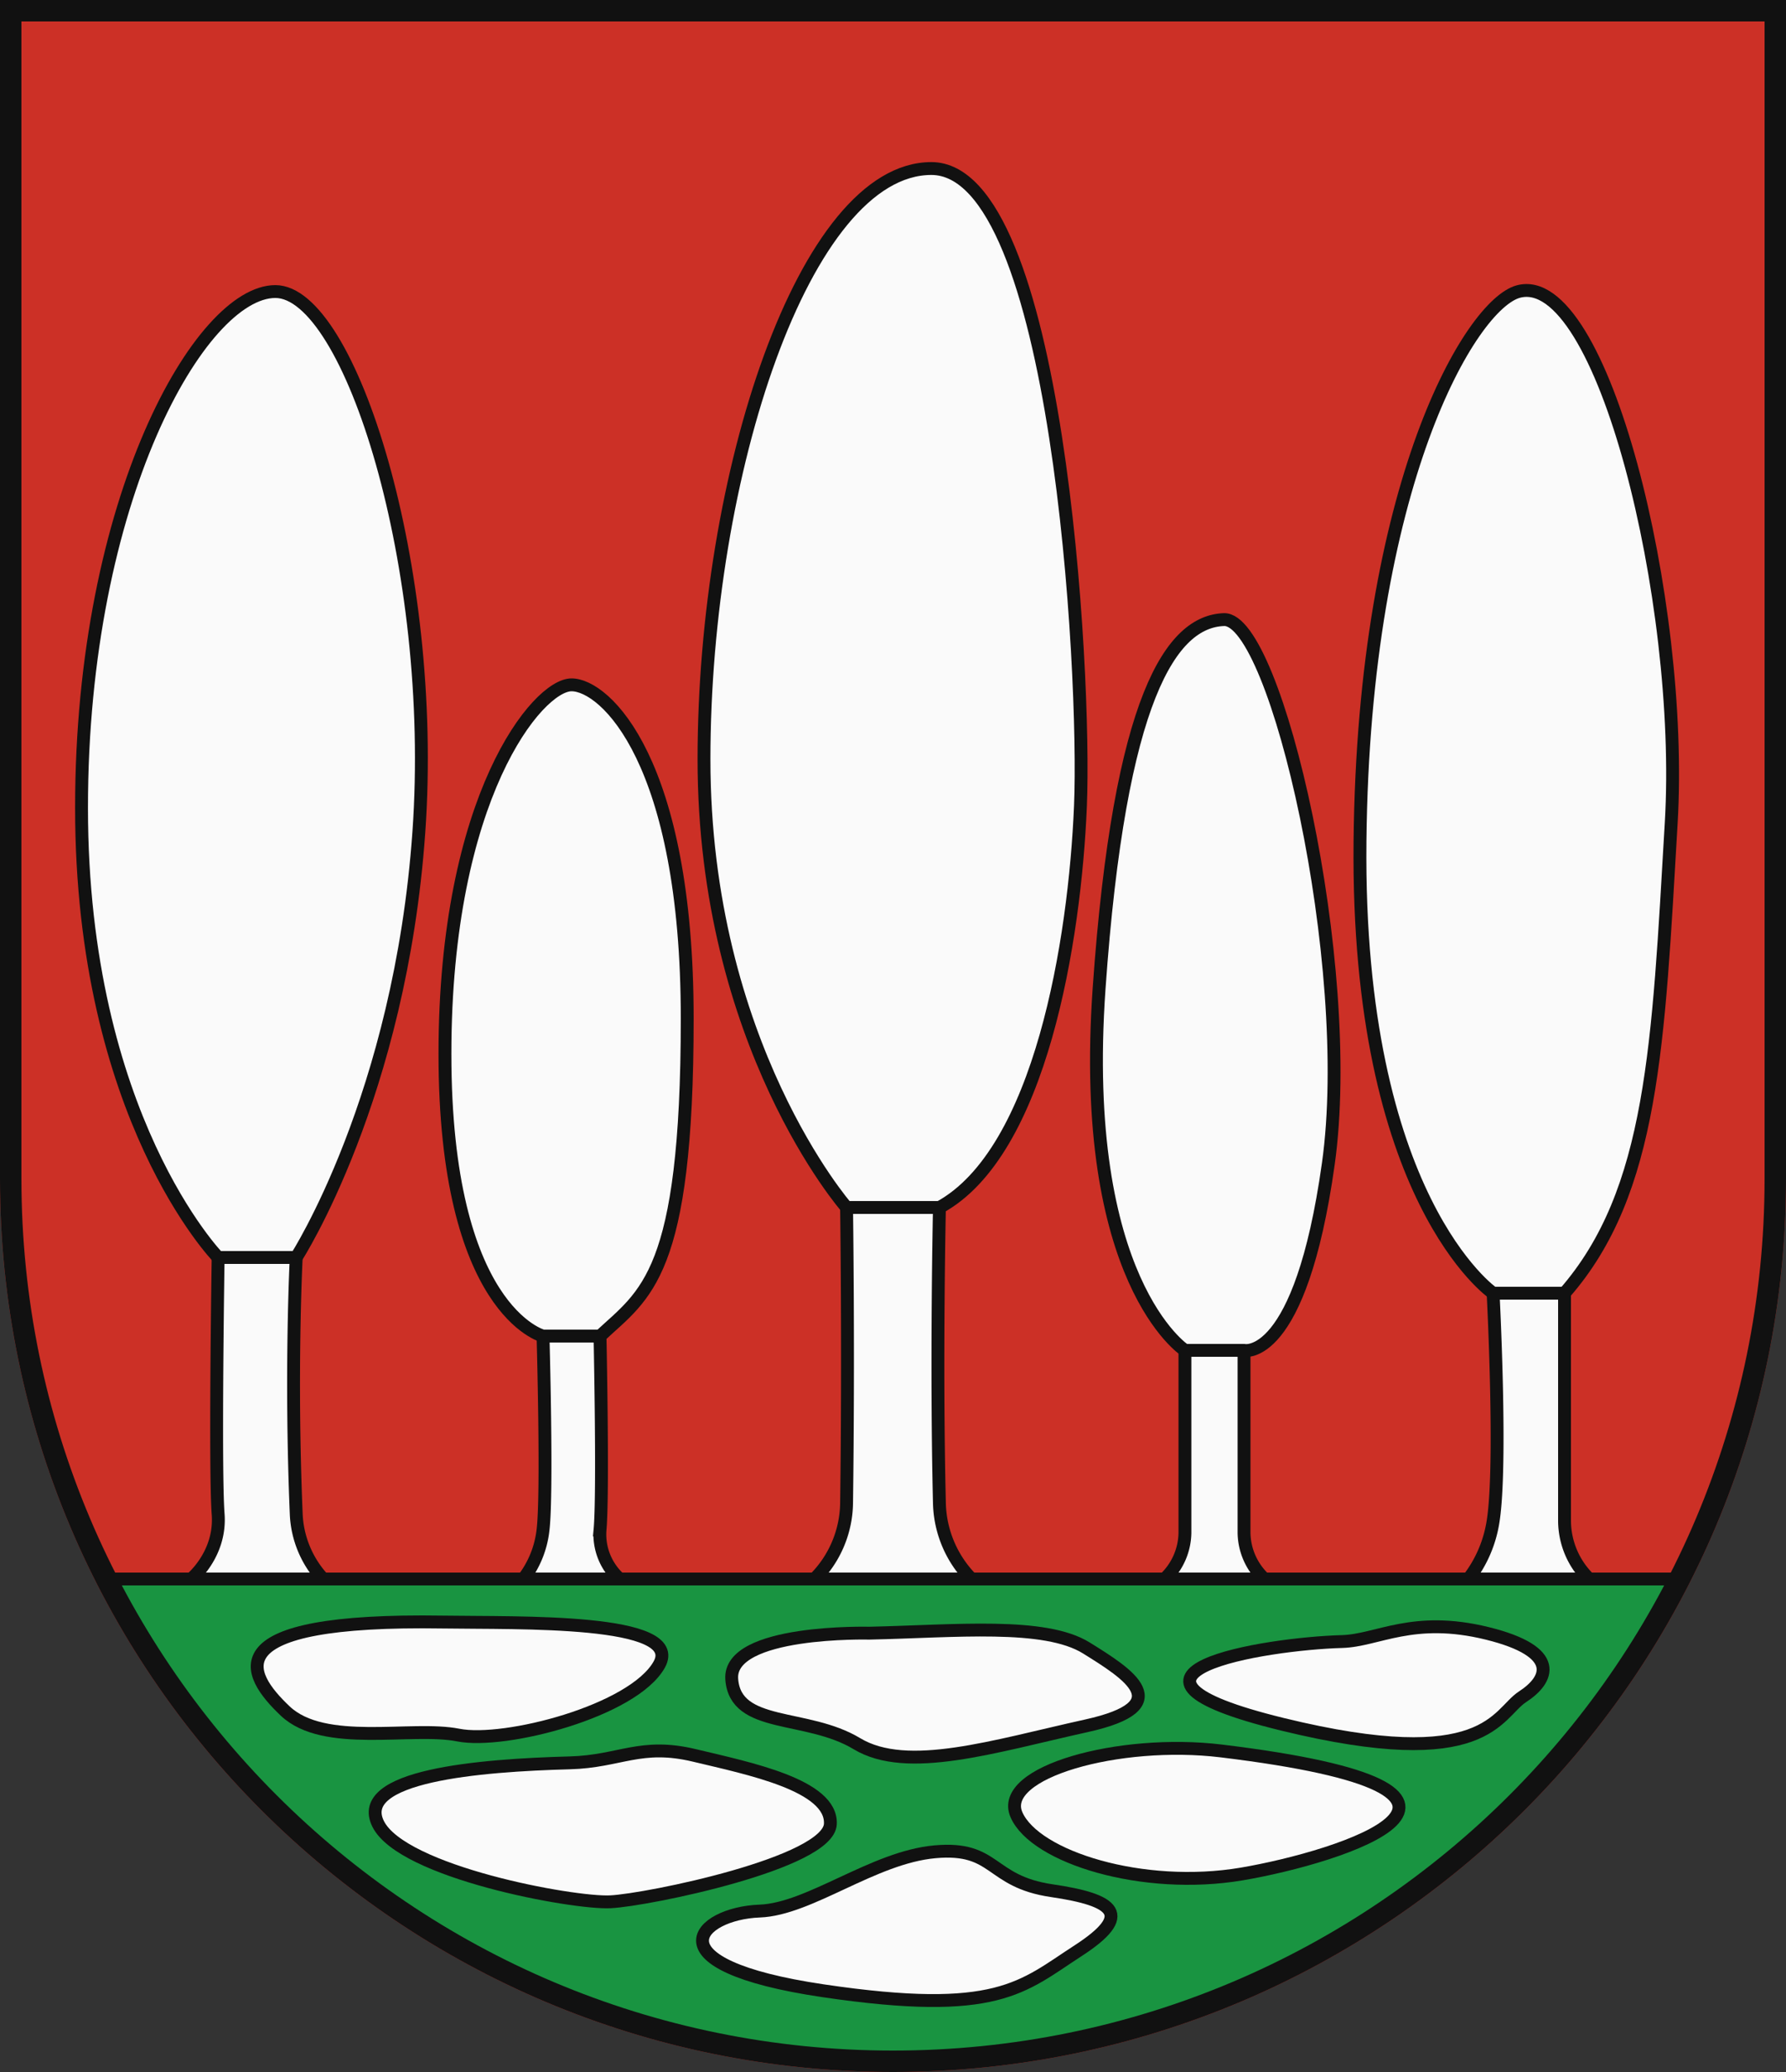
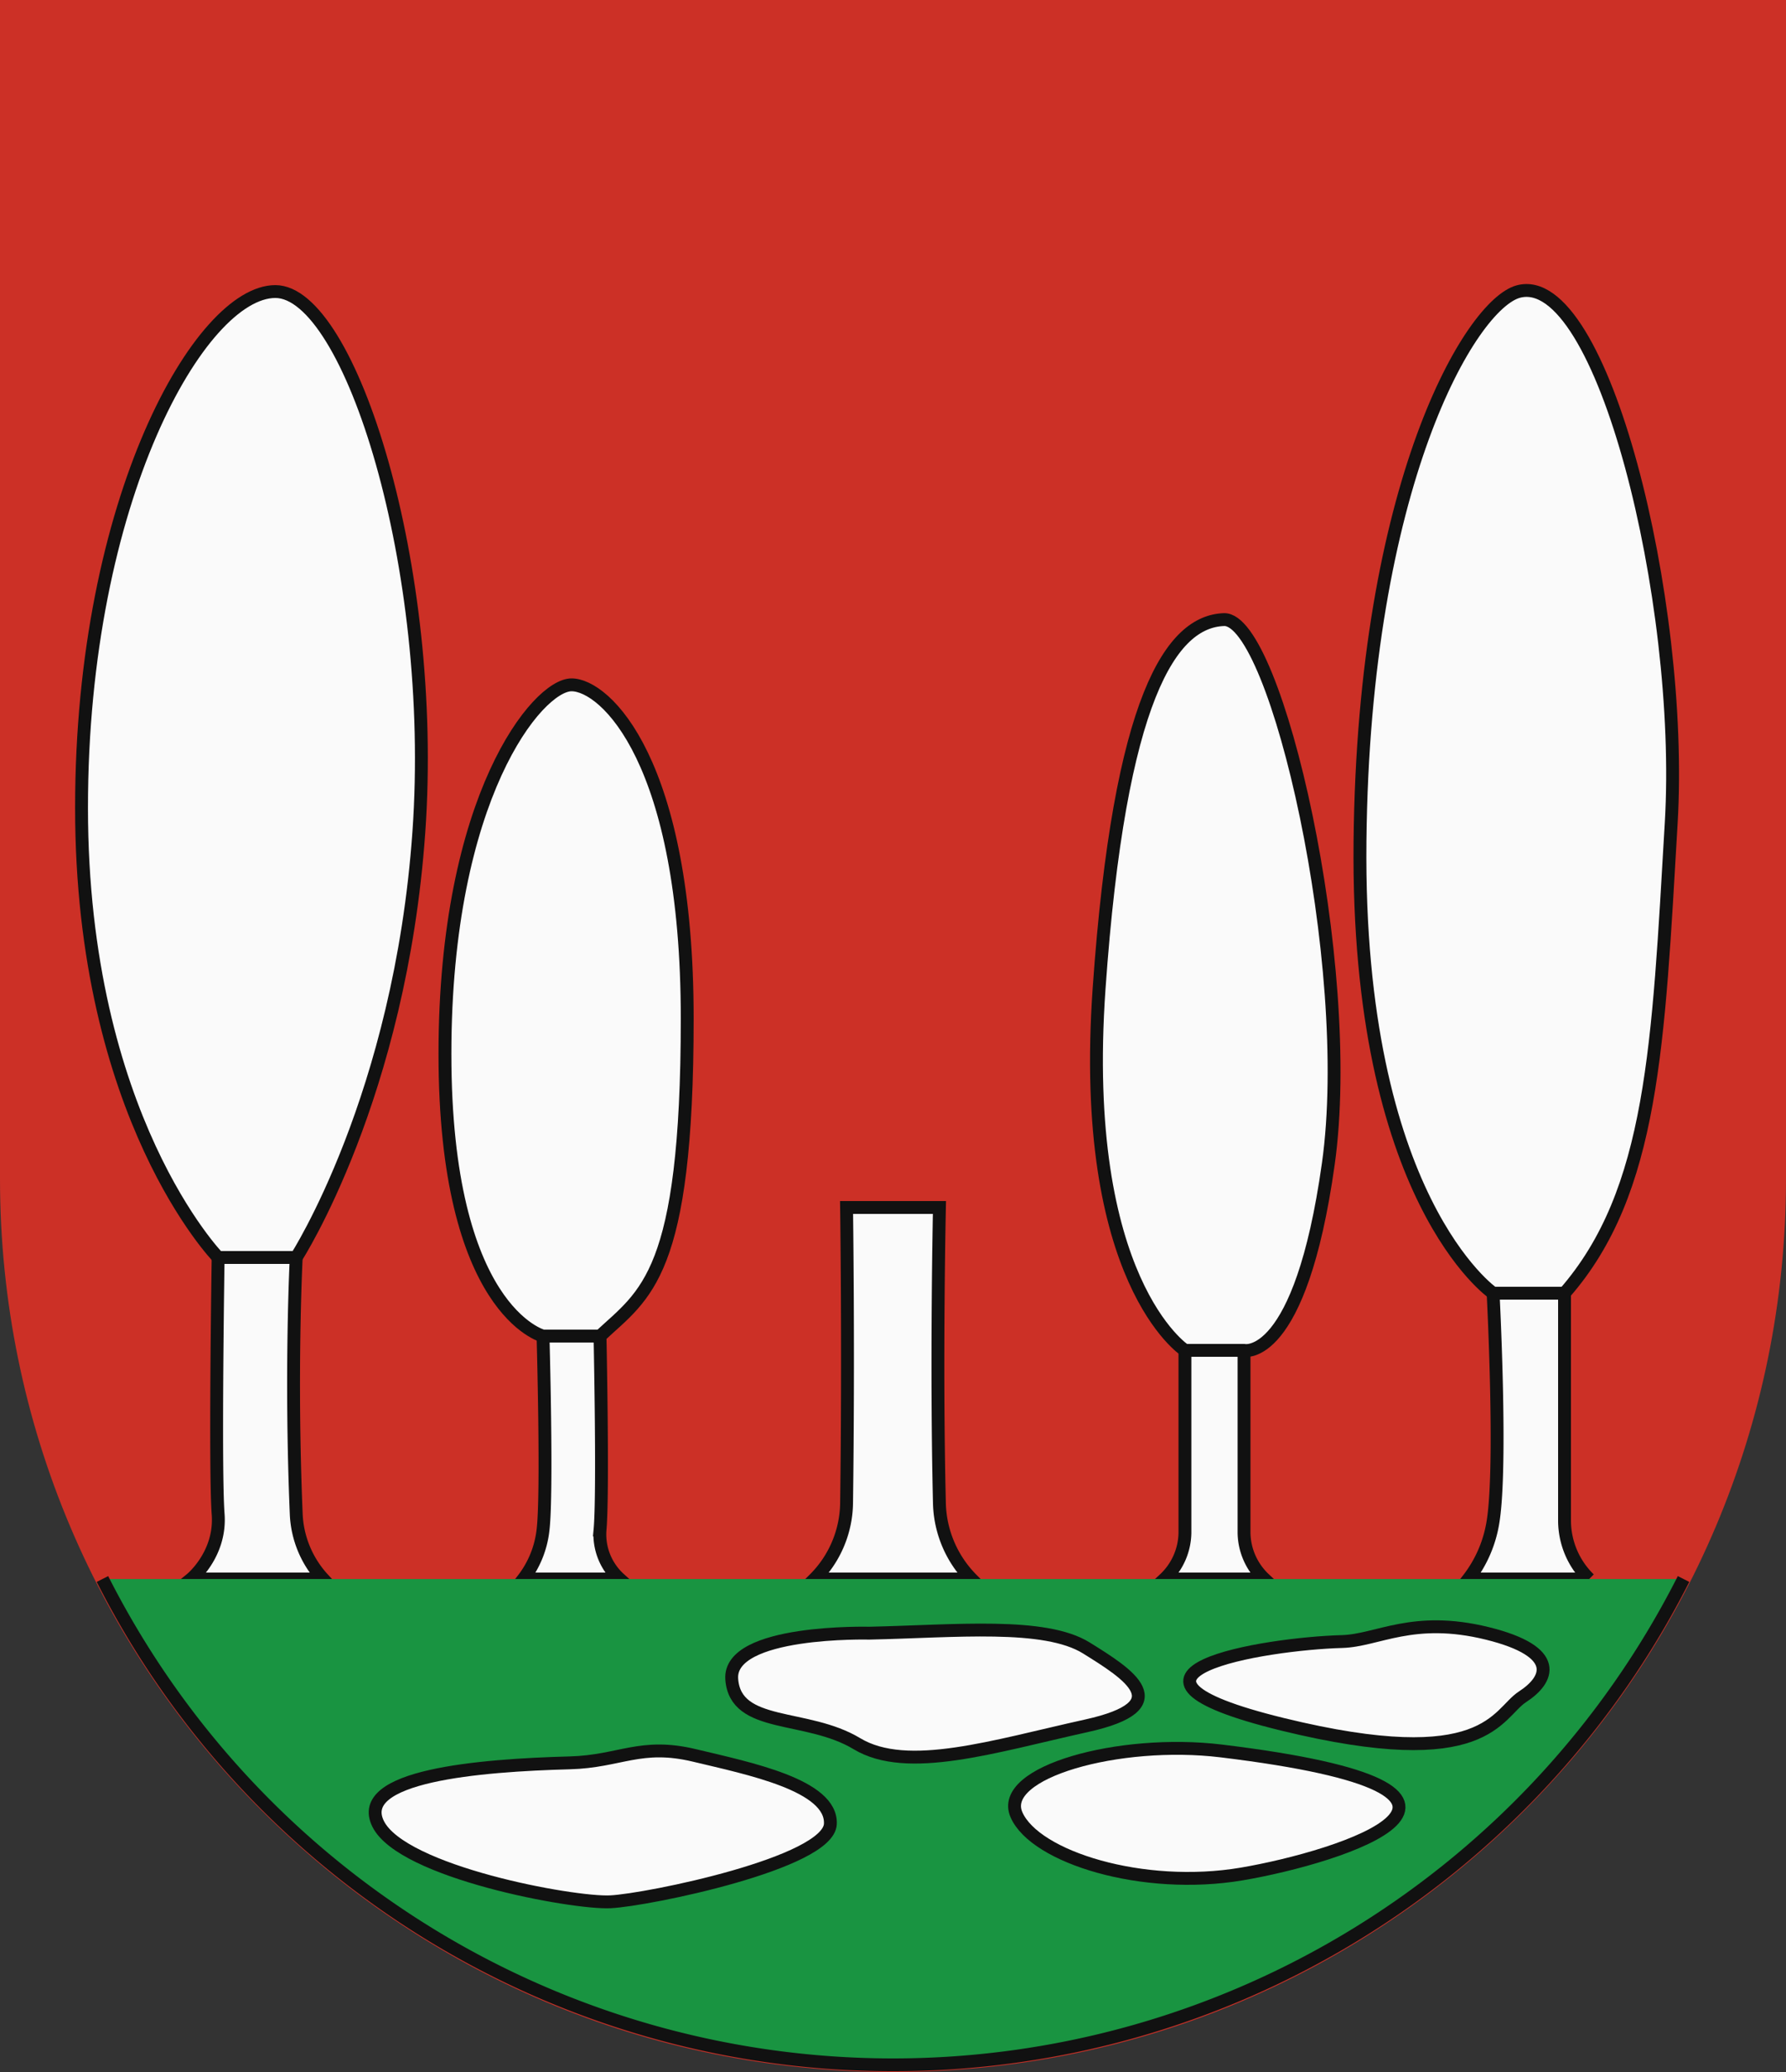
<svg xmlns="http://www.w3.org/2000/svg" width="500" height="580" viewBox="0 0 500 580">
  <rect x="0" y="0" width="500" height="580" fill="#333333" stroke="none" />
  <title>Coat of Arms of Richvald</title>
  <path id="field" d="M500,330V0H0V330C0,468.071,111.929,580,250,580S500,468.071,500,330Z" fill="#cc3026" />
  <g id="coa" fill="#fafafa" stroke="#111" stroke-width="3.6">
    <path d="M263,421c-.957-39.457,0-83,0-83H237s.587,40,0,83a30.579,30.579,0,0,1-9,21h44A31.274,31.274,0,0,1,263,421Z" />
    <path d="M348.273,429.077V378H331.727v51.077A18.082,18.082,0,0,1,326,442h28A18.082,18.082,0,0,1,348.273,429.077Z" />
    <path d="M438,425.846V362H418s2.522,48,0,63.846A35.141,35.141,0,0,1,411.077,442h33.846A22.875,22.875,0,0,1,438,425.846Z" />
    <path d="M152.023,428.269c1.238-10.334,0-54.269,0-54.269h15.954s.936,44.326,0,54.269A16.793,16.793,0,0,0,173.5,442h-27A27.584,27.584,0,0,0,152.023,428.269Z" />
    <path d="M61.068,423.827c-.938-12.349,0-71.827,0-71.827H82.932s-1.671,31.891,0,71.827A28.551,28.551,0,0,0,90.5,442h-37S61.927,435.138,61.068,423.827Z" />
-     <path d="M28.683,442a248.078,248.078,0,0,0,442.634,0Z" fill="#199441" />
+     <path d="M28.683,442a248.078,248.078,0,0,0,442.634,0" fill="#199441" />
    <path d="M159.536,493.463c-25.516.677-60.428,3.63-53.656,17.113s54.481,22.3,65.008,21.781,61.058-10.89,61.578-21.781-22.92-15.558-38.027-19.188S173.582,493.089,159.536,493.463Z" />
    <path d="M243.406,457.161c23.963-.519,49.063-3.112,60.736,4.149s25.834,16.076,0,21.781S254,496.61,239.9,488.1s-34-4.1-35.044-18.038S243.406,457.161,243.406,457.161Z" />
-     <path d="M212.671,534.95c-17.25.636-31.256,15.04,17.712,22.3s55.739-1.037,71.367-11.15,10.419-14.261-7.293-16.854-15.39-12.447-32.7-10.891S226.736,534.432,212.671,534.95Z" />
    <path d="M341.862,490.128c-28.442-3.45-62.512,5.928-57.3,17.855s35.423,21.263,63.032,16.595S434.067,501.315,341.862,490.128Z" />
    <path d="M375.715,459.506c-21.861.594-73.952,9.171-16.649,23.173s59.907-3.01,67.2-7.728,10.939-12.6-9.9-17.732S385.674,459.235,375.715,459.506Z" />
-     <path d="M124.113,454.049c20.841.335,67.721-1.037,60.428,11.928s-43.237,22.3-56.261,19.707-37.507,3.63-48.446-6.742S59.517,453.012,124.113,454.049Z" />
    <path d="M61.068,352S22.826,312.739,22.826,226.13,56.217,81.609,77.087,81.609s45.391,77.217,40.174,151.3S82.932,352,82.932,352Z" />
    <path d="M152.023,374s-27.458-7-27.458-79,26-103.3,35.435-103.3,32.391,21.391,32.391,93.391S180.607,362.217,167.977,374Z" />
-     <path d="M237,338s-39.913-45.609-39.913-125.435S225.261,47.174,260.739,47.174s43.3,140.869,41.739,178.435S291.348,322.565,263,338Z" />
    <path d="M331.727,378s-29.77-19.348-24.031-101.261,20.347-102.782,34.956-103.3S379.7,269.957,371.87,325.783,348.273,378,348.273,378Z" />
    <path d="M418,362s-38.3-26.3-37.261-126.478S411.826,85.145,425.087,81.609c23.478-6.261,46.435,86.608,42.783,148.7S462.913,333.522,438,362Z" />
  </g>
-   <path id="border" d="M497,330V3H3V330C3,466.414,113.586,577,250,577S497,466.414,497,330Z" fill="none" stroke="#111" stroke-width="6" />
</svg>